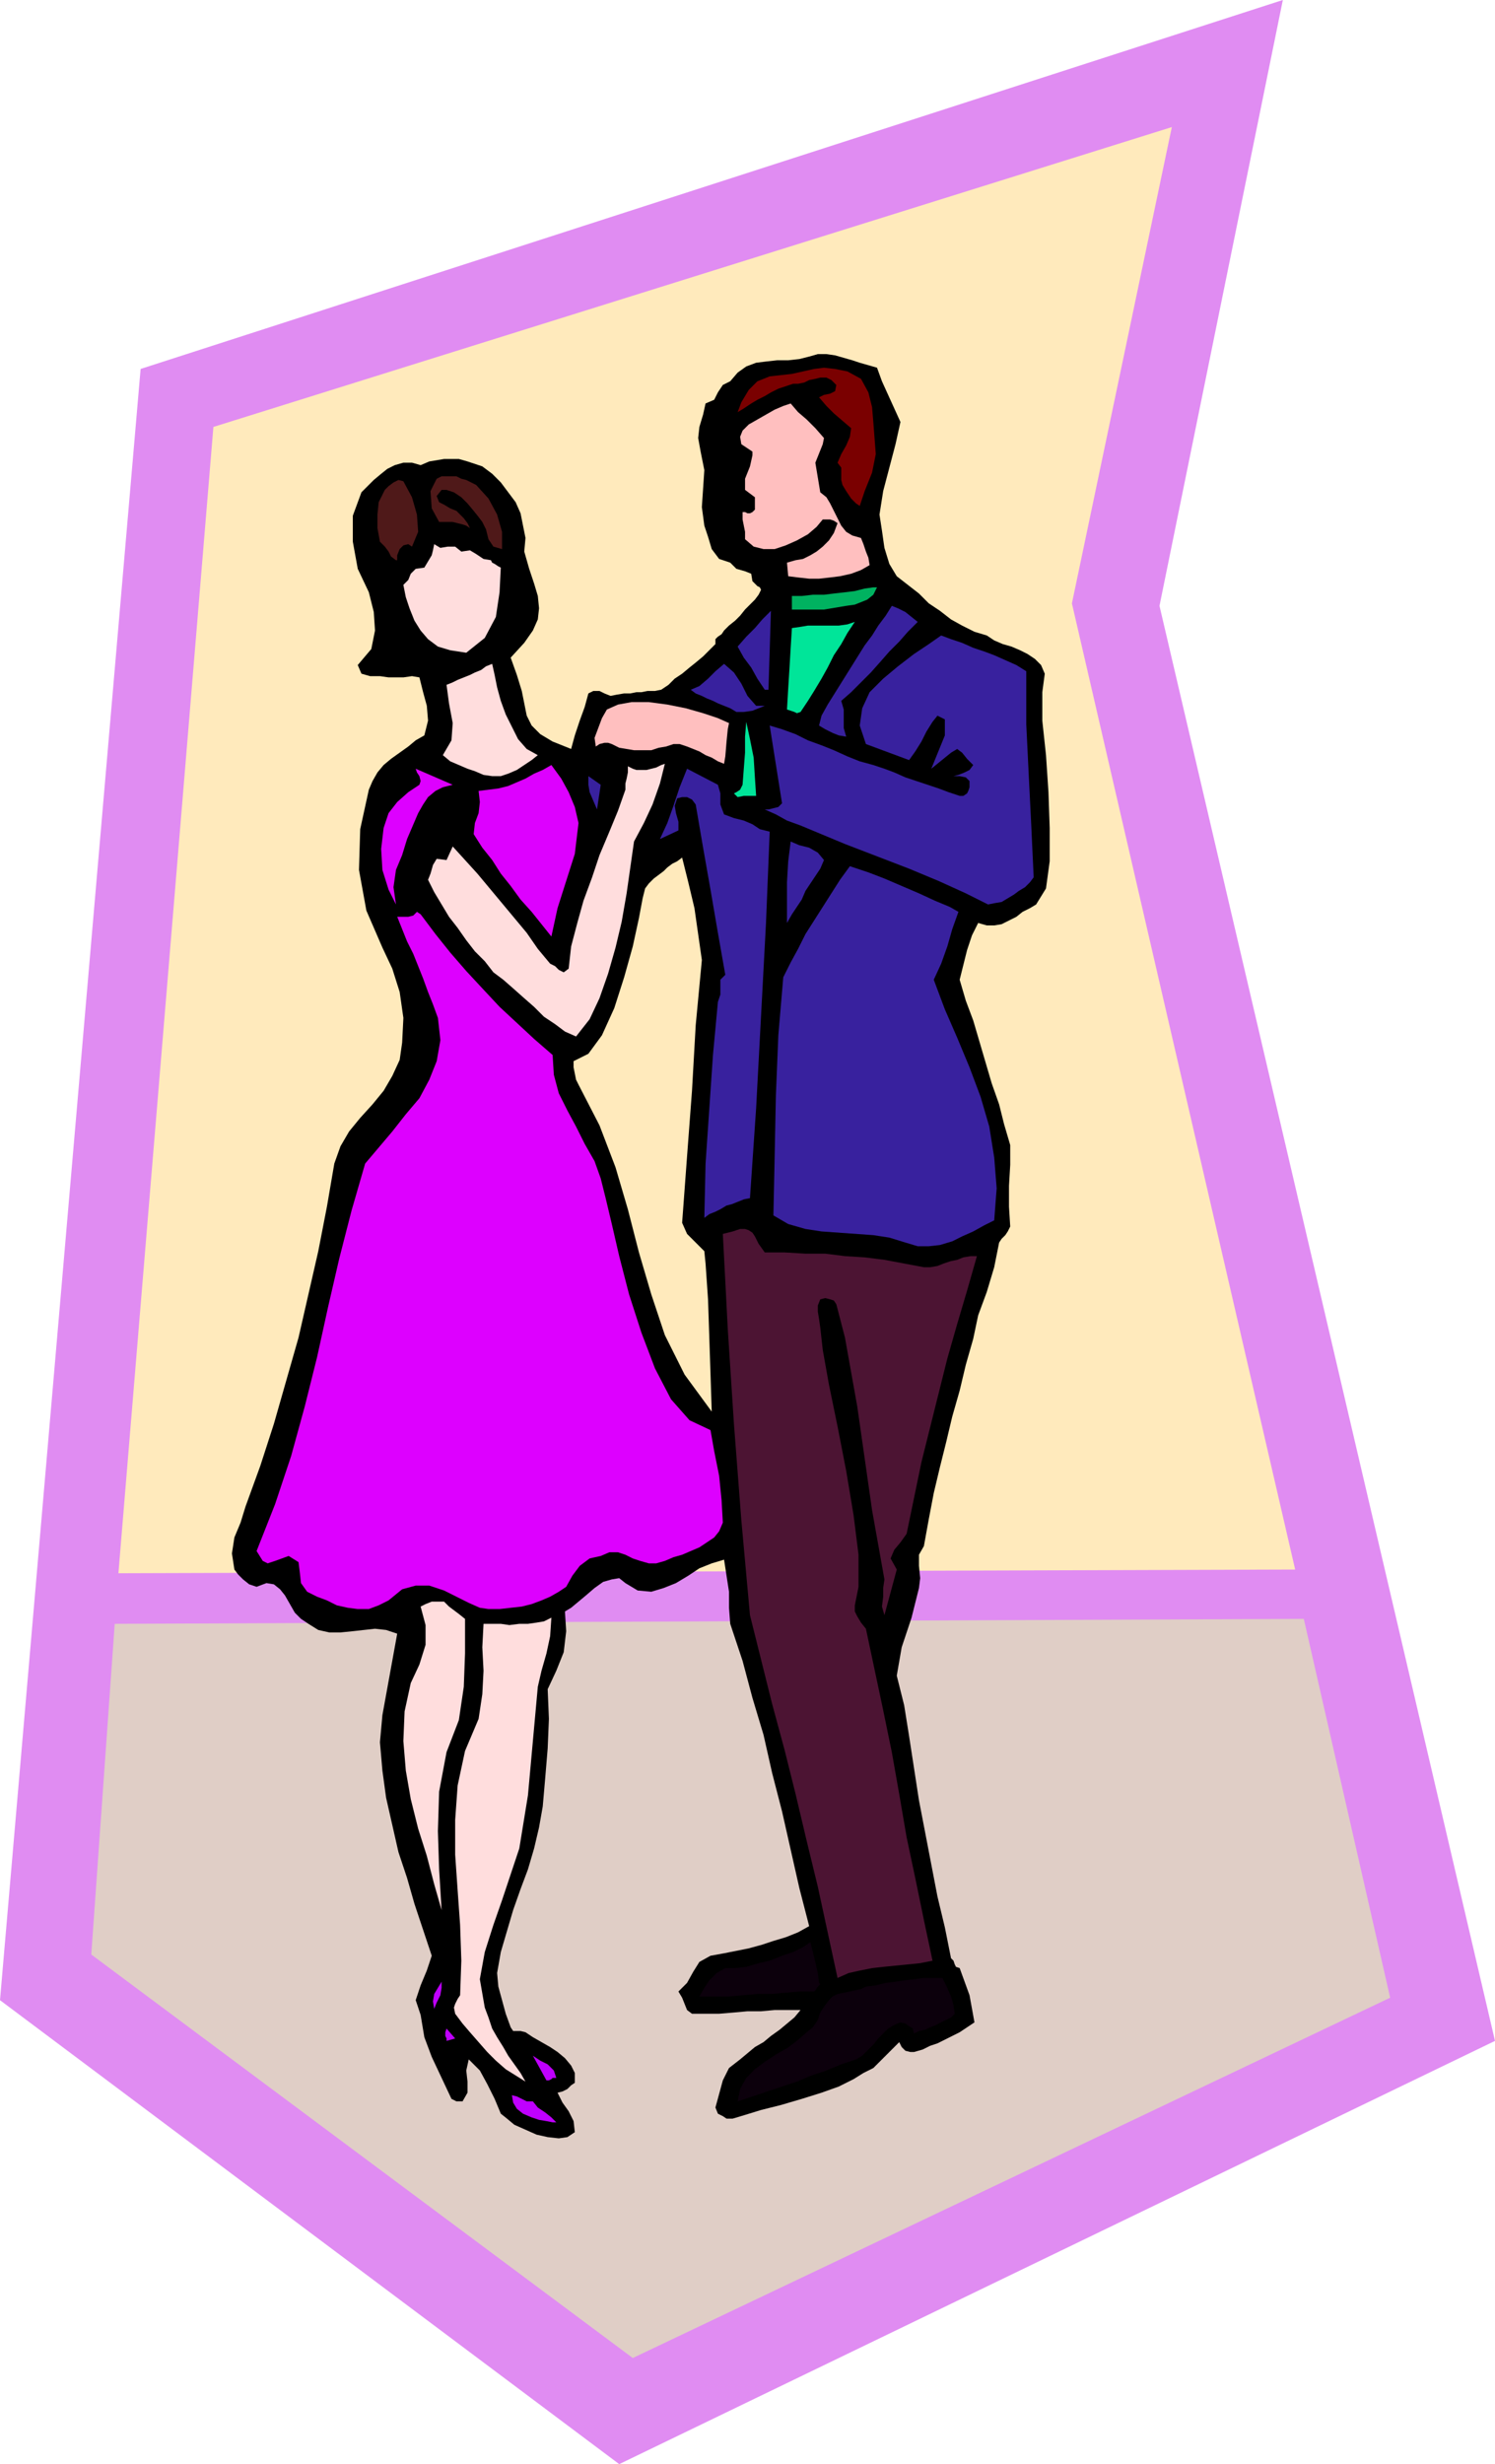
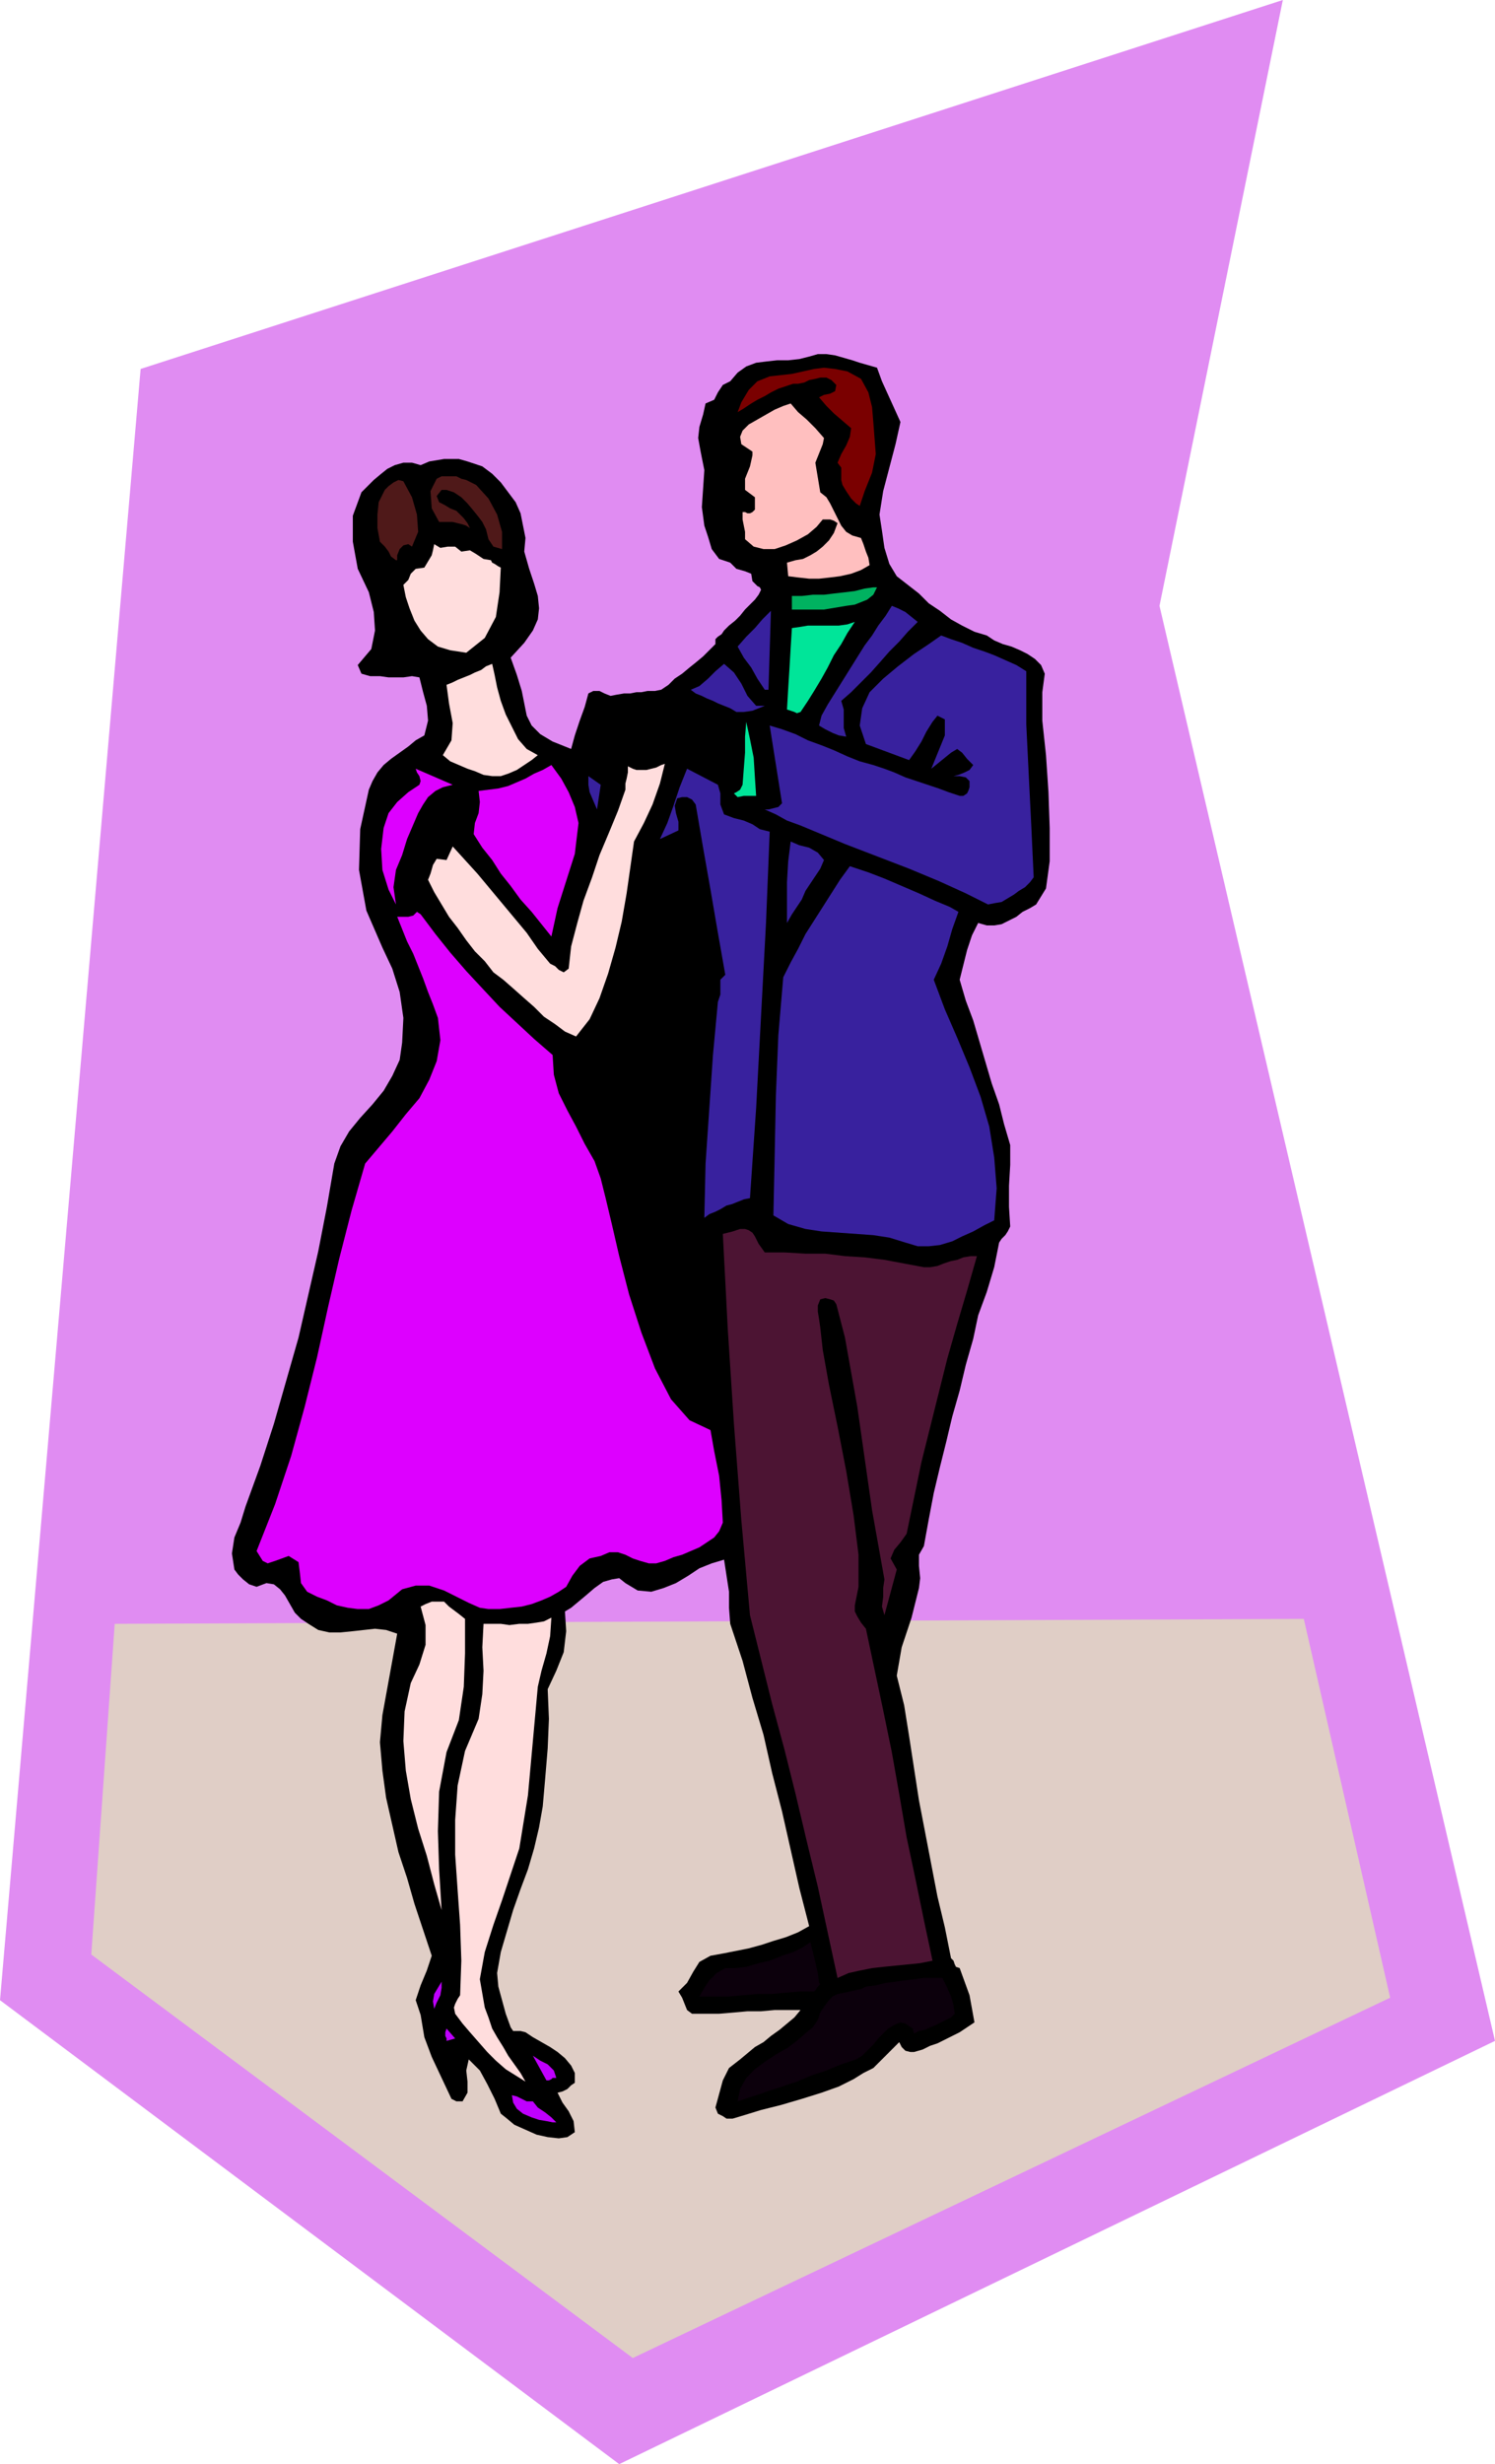
<svg xmlns="http://www.w3.org/2000/svg" fill-rule="evenodd" height="1.997in" preserveAspectRatio="none" stroke-linecap="round" viewBox="0 0 1212 1997" width="1.212in">
  <style>.pen1{stroke:none}.brush3{fill:#ffeabc}.brush7{fill:#ffbfbf}.brush9{fill:#fdd}.brush11{fill:#38219e}.brush12{fill:#00e599}.brush13{fill:#d0f}</style>
  <path class="pen1" style="fill:#e08cf2" d="m0 1621 502 376 710-343L940 491 1040 0 114 299 0 1621z" />
-   <path class="pen1 brush3" d="m173 346-77 929 954-3-181-783 81-386-777 243z" />
  <path class="pen1" style="fill:#e0cec6" d="m93 1316-19 268 439 327 614-292-70-307-964 4z" />
  <path class="pen1" style="fill:#000" d="m711 298 4 11 5 11 5 11 5 11-4 18-5 19-5 19-3 19 2 13 2 14 4 13 6 10 9 7 9 7 8 8 9 6 9 7 9 5 10 5 10 3 6 4 7 3 7 2 7 3 6 3 6 4 5 5 3 7-2 15v23l3 28 2 30 1 29v27l-3 22-8 13-5 3-6 3-5 4-6 3-6 3-6 1h-6l-7-2-5 10-4 12-3 12-3 12 5 17 6 16 5 17 5 17 5 17 6 17 4 16 5 17v16l-1 17v17l1 16-2 4-2 3-3 3-2 3-4 20-6 20-7 19-4 19-6 21-5 21-6 21-5 21-5 20-5 21-4 21-4 22-4 7v9l1 10-1 8-6 24-8 24-4 23 6 24 4 25 4 26 4 26 5 26 5 26 5 26 6 25 5 25 2 2 1 3 1 2 3 1 4 11 4 11 2 11 2 11-6 4-6 4-6 3-6 3-6 3-6 2-6 3-7 2h-3l-4-1-3-3-2-4-7 7-7 7-7 7-8 4-8 5-12 6-14 5-16 5-17 5-16 4-13 4-10 3h-5l-3-2-4-2-2-5 3-11 3-11 5-10 9-7 6-5 6-5 7-4 6-5 7-5 6-5 6-5 5-6h-21l-11 1h-11l-11 1-12 1h-22l-4-3-2-5-2-5-3-5 7-7 5-9 5-8 9-5 11-2 10-2 10-2 11-3 9-3 10-3 10-4 9-5-8-31-7-31-7-31-8-31-7-31-9-30-8-30-10-30-1-13v-13l-2-13-2-13-10 3-10 4-9 6-10 6-10 4-10 3-11-1-10-6-5-4-6 1-7 2-7 5-7 6-6 5-6 5-5 3 1 16-2 17-6 15-7 15 1 24-1 24-2 24-2 23-3 17-4 17-5 17-6 16-6 17-5 17-5 17-3 17 1 11 3 11 3 11 4 11 2 3h6l4 1 6 4 7 4 7 4 6 4 6 5 5 6 3 6v8l-3 2-3 3-4 2-4 1 4 8 5 7 4 8 1 9-6 4-7 1-9-1-9-2-9-4-9-4-6-5-5-4-5-12-6-12-6-11-9-9-2 9 1 9v9l-4 7h-5l-2-1-2-1-8-17-8-17-6-16-3-18-4-12 4-12 5-12 4-12-7-21-7-21-6-21-7-21-5-22-5-22-3-22-2-23 2-22 4-22 4-22 4-22-9-3-9-1-9 1-9 1-10 1h-9l-9-2-8-5-6-4-5-5-4-7-4-7-4-5-5-4-6-1-8 3-6-2-5-4-4-4-3-4-2-13 2-13 5-12 4-13 12-33 11-34 10-35 10-35 8-35 8-35 7-36 6-35 5-14 7-12 9-11 10-11 9-11 7-12 6-13 2-14 1-20-3-21-6-19-8-17-13-30-6-33 1-33 7-32 3-7 4-7 5-6 6-5 7-5 7-5 6-5 7-4 3-12-1-12-3-11-3-12-6-1-7 1h-12l-7-1h-8l-7-2-3-7 11-13 3-15-1-15-4-16-9-19-4-22v-21l7-19 5-5 5-5 6-5 5-4 6-3 7-2h7l7 2 7-3 6-1 6-1h12l7 2 6 2 6 2 8 6 7 7 6 8 6 8 4 9 2 10 2 10-1 11 4 14 4 12 3 10 1 10-1 9-4 9-7 10-11 12 5 14 4 13 2 10 2 10 4 8 7 7 10 6 15 6 3-11 4-12 4-11 3-11 4-2h5l4 2 5 2 5-1 6-1h5l5-1h4l5-1h6l5-1 6-4 5-5 6-4 6-5 5-4 6-5 5-5 5-5v-4l2-2 3-2 2-3 4-4 5-4 4-4 4-5 4-4 4-4 3-4 2-4-1-2-2-1-2-2-2-2-1-6-5-2-7-2-5-5-9-3-6-8-3-10-3-9-2-15 1-15 1-15-3-15-2-11 1-9 3-10 2-9 7-3 3-6 4-6 6-3 6-7 7-5 8-3 8-1 9-1h9l9-1 8-2 7-2h7l7 1 7 2 7 2 6 2 7 2 7 2z" />
  <path class="pen1" style="fill:#7a0000" d="m698 307 6 11 3 12 1 12 1 13 1 13-3 15-6 15-4 12-3-2-4-4-4-6-3-5-1-4v-10l-3-4 3-7 4-7 3-7 1-7-7-6-7-6-6-6-6-7 4-2 5-1 4-2 1-5-4-4-4-2h-5l-4 1-5 1-4 2-5 1h-4l-6 2-6 2-6 3-5 3-6 3-5 3-6 4-5 3 3-8 6-10 7-7 10-4 9-1 9-1 9-2 9-2 8-1 9 1 10 2 11 6z" />
  <path class="pen1 brush7" d="m668 355-1 5-2 5-2 5-2 5 4 24 5 4 3 5 3 6 3 6 3 6 4 5 5 3 7 2 2 5 2 6 2 5 1 6-7 4-8 3-9 2-8 1-9 1h-8l-9-1-8-1-1-11 7-2 6-1 6-3 5-3 5-4 5-5 4-6 3-8-3-2-3-1h-6l-5 6-7 6-9 5-9 4-9 3h-9l-8-2-7-6v-6l-1-5-1-5v-6h2l2 1h2l2-1 2-2v-10l-8-6v-9l4-10 2-9v-3l-3-2-3-2-3-2-1-6 2-5 5-5 7-4 7-4 7-4 7-3 6-2 6 7 7 6 7 7 7 8z" />
  <path class="pen1" d="m386 393 10 11 7 13 4 14v14l-7-2-4-6-2-8-3-6-3-4-4-5-5-6-5-5-6-4-6-2h-4l-4 5 2 5 4 2 5 3 5 2 3 3 3 3 3 4 2 4-3-2-3-1-4-1-4-1h-11l-6-11-1-14 5-10 4-2h12l4 2 4 1 4 2 4 2zm-52 50-3-2-4 1-3 3-2 5v4h-1l-4-3-2-4-3-4-4-4-2-11v-11l1-10 5-10 3-3 4-3 4-2 4 1 7 13 4 14 1 14-5 12z" style="fill:#4f1919" />
  <path class="pen1 brush9" d="m374 447 7-1 5 3 6 4 6 1 1 2 2 1 3 2 2 1-1 20-3 20-9 17-15 12-13-2-10-3-8-6-6-7-5-8-4-10-3-9-2-10 4-4 2-5 4-4 7-1 3-5 3-5 1-4 1-5 5 3 6-1h6l5 4z" />
  <path class="pen1" style="fill:#00b260" d="m711 476-3 6-5 4-5 2-5 2-7 1-6 1-6 1-6 1h-26v-11h8l9-1h9l8-1 9-1 8-1 8-2 7-1h3z" />
  <path class="pen1 brush11" d="m744 504-8 8-7 8-8 8-7 8-8 9-8 8-8 8-8 7 2 7v15l2 7-6-1-5-2-6-3-5-3 2-8 5-9 5-8 5-8 5-8 5-8 5-8 5-8 6-8 5-8 6-8 5-8 5 2 6 3 5 4 5 4zm-124 55-6-9-5-9-6-8-5-9 7-8 7-7 6-7 7-7-2 64h-3z" />
  <path class="pen1 brush12" d="m693 504-6 9-5 9-6 9-5 10-5 9-6 10-5 8-6 9-3 1-2-1-3-1-3-1 1-17 1-16 1-17 1-16 7-1 6-1h25l7-1 6-2z" />
  <path class="pen1 brush11" d="M832 544v43l2 41 2 40 2 43-3 4-4 4-5 3-4 3-5 3-5 3-6 1-5 1-8-4-10-5-11-5-11-5-12-5-12-5-13-5-13-5-13-5-13-5-12-5-12-5-12-5-11-4-9-5-9-4h3l4-1 4-1 3-3-10-63 10 3 11 4 10 5 11 4 10 4 11 5 10 4 11 3 9 3 8 3 9 4 9 3 9 3 9 3 8 3 9 3h3l3-2 1-2 1-3v-5l-3-3-5-1h-5l4-1 5-2 4-2 3-4-5-5-4-5-4-3-5 3-16 13 11-27v-13l-6-3-4 5-5 8-4 8-5 8-5 7-35-13-5-15 2-14 6-13 11-11 12-10 13-10 12-8 10-7 8 3 9 3 9 4 9 3 8 3 9 4 9 4 8 5z" />
  <path class="pen1 brush9" d="m399 538 2 9 2 10 3 11 4 11 5 10 5 10 7 8 9 5-5 4-6 4-6 4-7 3-6 2h-7l-7-1-7-3-6-2-7-3-7-3-6-5 7-12 1-14-3-16-2-15 5-2 4-2 5-2 5-2 4-2 5-2 4-3 5-2z" />
  <path class="pen1 brush11" d="M613 572h7l-5 2-5 2-7 1h-6l-5-3-5-2-5-2-4-2-5-2-4-2-5-2-4-3 7-3 7-6 6-6 7-6 8 7 6 9 5 10 7 8z" />
-   <path class="pen1 brush7" d="m587 619-5-2-5-3-5-2-5-3-5-2-5-2-6-2h-5l-6 2-6 1-6 2h-14l-6-1-6-1-6-3-3-1h-3l-4 1-3 2-1-7 3-8 3-8 4-7 9-4 11-2h14l15 2 15 3 14 4 12 4 9 4-1 5-1 10-1 12-1 6z" />
  <path class="pen1 brush12" d="M613 645h-10l-5 1-3-3 2-1 3-2 1-2 1-2 1-13 1-13v-13l1-12 3 14 3 15 1 16 1 15z" />
  <path class="pen1 brush9" d="m539 619-4 16-6 17-7 15-8 15-3 21-3 21-4 23-5 21-6 21-7 20-8 17-11 14-9-4-8-6-9-6-8-8-8-7-9-8-8-7-8-6-7-9-8-8-7-9-7-10-7-9-6-10-6-10-5-10 2-5 2-7 3-5 8 1 5-11 10 11 10 11 10 12 10 12 10 12 10 12 9 13 10 12 4 2 3 3 4 2 4-3 2-18 5-19 5-18 7-19 6-18 8-19 7-17 6-17v-5l1-4 1-5v-5l4 2 3 1h8l4-1 4-1 4-2 3-1z" />
  <path class="pen1 brush13" d="m469 667-3 25-7 22-7 22-5 23-8-10-8-10-9-10-8-11-8-10-7-11-8-10-7-11 1-9 3-8 1-9-1-9 8-1 8-1 8-2 7-3 7-3 7-4 7-3 7-4 8 11 6 11 5 12 3 13zm-102-31-8 2-6 3-6 5-4 6-4 7-3 7-3 7-3 7-4 13-5 12-2 14 2 14-6-12-5-16-1-17 2-17 4-12 7-9 9-8 9-6 1-3-1-4-2-3-1-3 30 13z" />
  <path class="pen1 brush11" d="m582 636 2 7v9l3 8 8 3 8 2 7 3 6 4 8 2-3 74-4 75-4 75-5 73-5 1-5 2-5 2-4 1-5 3-4 2-5 2-4 3 1-44 3-44 3-44 4-43 2-6v-12l4-4-6-34-6-35-6-34-6-35-3-4-4-2h-4l-4 1-2 6 1 6 2 7v7l-15 7 6-13 5-14 5-15 6-15 25 13zm-98 20-3-7-3-7-1-6v-7l10 7-3 20zm184 41-3 7-4 6-4 6-4 6-3 7-4 6-4 6-4 7v-33l1-17 2-16 7 3 8 2 7 4 5 6z" />
-   <path class="pen1 brush3" d="m569 778-5 53-3 53-4 53-4 54 4 9 7 7 7 7 1 10 2 29 1 30 1 30 1 31-22-30-16-32-11-33-10-34-9-35-10-34-13-34-17-33-2-4-1-5-1-5v-5l12-6 11-15 10-22 8-25 7-25 5-23 3-16 2-8 3-4 4-4 4-3 4-3 3-3 4-3 4-2 4-3 5 20 5 21 3 21 3 21z" />
  <path class="pen1 brush11" d="m777 739-5 14-4 14-5 14-6 13 9 24 10 23 10 24 9 24 7 24 4 25 2 25-2 26-8 4-9 5-9 4-8 4-10 3-9 1h-9l-10-3-13-4-13-2-14-1-14-1-14-1-13-2-14-4-12-7 1-47 1-50 2-49 4-47 6-12 6-11 6-12 7-11 7-11 7-11 7-11 8-11 6 2 9 3 13 5 14 6 14 6 13 6 12 5 7 4z" />
  <path class="pen1 brush13" d="m448 855 1 16 4 15 7 14 7 13 7 14 8 14 5 14 4 16 5 21 6 26 8 31 10 31 11 29 13 25 15 17 17 8 3 17 4 20 2 20 1 18-3 7-4 5-6 4-6 4-7 3-7 3-7 2-7 3-7 2h-6l-7-2-6-2-6-3-6-2h-7l-7 3-9 2-8 6-6 8-5 9-6 4-7 4-7 3-8 3-8 2-9 1-9 1h-9l-7-1-9-4-10-5-10-5-12-4h-11l-11 3-11 9-8 4-8 3h-9l-8-1-9-2-8-4-8-3-8-4-5-7-1-9-1-8-8-5-11 4-6 2-4-2-5-8 15-38 13-39 11-40 10-40 9-41 9-39 10-39 11-38 11-13 11-13 11-14 11-13 8-15 6-15 3-17-2-18-4-11-4-10-4-11-4-10-4-10-5-10-4-10-4-10h9l4-1 3-3 3 2 12 16 12 15 13 15 13 14 14 15 14 13 14 13 15 13z" />
  <path class="pen1" style="fill:#4c1433" d="M749 1027h5l6-1 5-2 6-2 5-1 5-2 6-1h5l-8 28-8 27-8 28-7 28-7 28-7 28-6 29-6 29-5 7-5 6-3 7 5 9-10 37-2-7 1-8v-7l1-7-5-28-5-28-4-28-4-28-4-28-5-28-5-28-7-27-2-3-3-1-4-1-4 1-2 5v5l1 6 1 7 2 18 5 28 7 34 7 36 6 36 4 32v26l-3 15v5l2 4 3 5 4 5 7 33 7 33 7 34 6 34 6 35 7 33 7 34 7 33-10 2-10 1-10 1-10 1-9 1-10 2-9 2-9 4-8-37-8-37-9-37-9-38-9-36-10-37-9-36-9-36-7-77-6-78-5-77-4-77 8-2 6-2h4l3 1 3 2 2 3 3 6 5 7h16l17 1h16l16 2 16 1 16 2 16 3 16 3z" />
  <path class="pen1 brush9" d="M377 1312v28l-1 27-4 27-10 26-6 32-1 32 1 31 2 33-6-21-6-23-7-22-6-24-4-23-2-24 1-24 5-23 7-15 5-16v-16l-4-15 4-2 5-2h10l4 4 4 3 4 3 5 4zm70-1-1 15-3 14-4 14-3 13-4 44-4 44-7 43-14 42-7 20-7 22-4 22 4 23 3 8 3 9 4 7 5 8 4 7 5 7 5 7 4 7-8-5-8-5-8-7-7-7-7-8-7-8-6-7-6-8-1-5 1-3 2-4 2-3 1-28-1-29-2-28-2-29v-28l2-28 6-28 11-26 3-20 1-19-1-19 1-19h14l7 1 8-1h7l7-1 6-1 6-3z" />
  <path class="pen1" d="M660 1614h-12l-12 1-11 1h-11l-12 1-11 1h-24l4-7 4-6 6-6 7-4h8l9-1 10-3 9-2 10-4 9-3 8-4 6-4 2 8 2 8 2 9 1 8 1 1-2 2-2 3-1 1zm114 18-3 3-4 2-4 2-4 2-5 2-4 2-5 1-4 2-1-4-3-2-3-2-4-1-5 2-5 3-4 4-4 4-4 5-5 5-4 4-5 3-12 4-12 5-12 4-12 5-12 4-12 4-12 4-12 4 2-10 5-9 7-7 8-6 9-6 9-5 8-6 8-7 5-4 4-6 2-6 4-6 3-4 3-3 4-2 5-1 5-1 4-1 5-1 4-2 8-1 8-2 8-1 7-1 8-1 8-1h15l4 8 3 7 2 7 1 7z" style="fill:#0c000c" />
  <path class="pen1" d="m352 1628-1-6 1-6 3-5 3-5v5l-1 6-3 6-2 5zm10 26v-2l-1-2v-3l1-3 7 8-7 2zm89 30h-3l-1 1-2 1h-2l-11-20 6 4 6 3 5 5 2 6zm-19 19 4 5 6 4 5 4 4 4h-3l-5-1-6-1-6-2-7-3-5-4-3-5-1-6 4 1 4 2 4 2h5z" style="fill:#bf00ff" />
</svg>